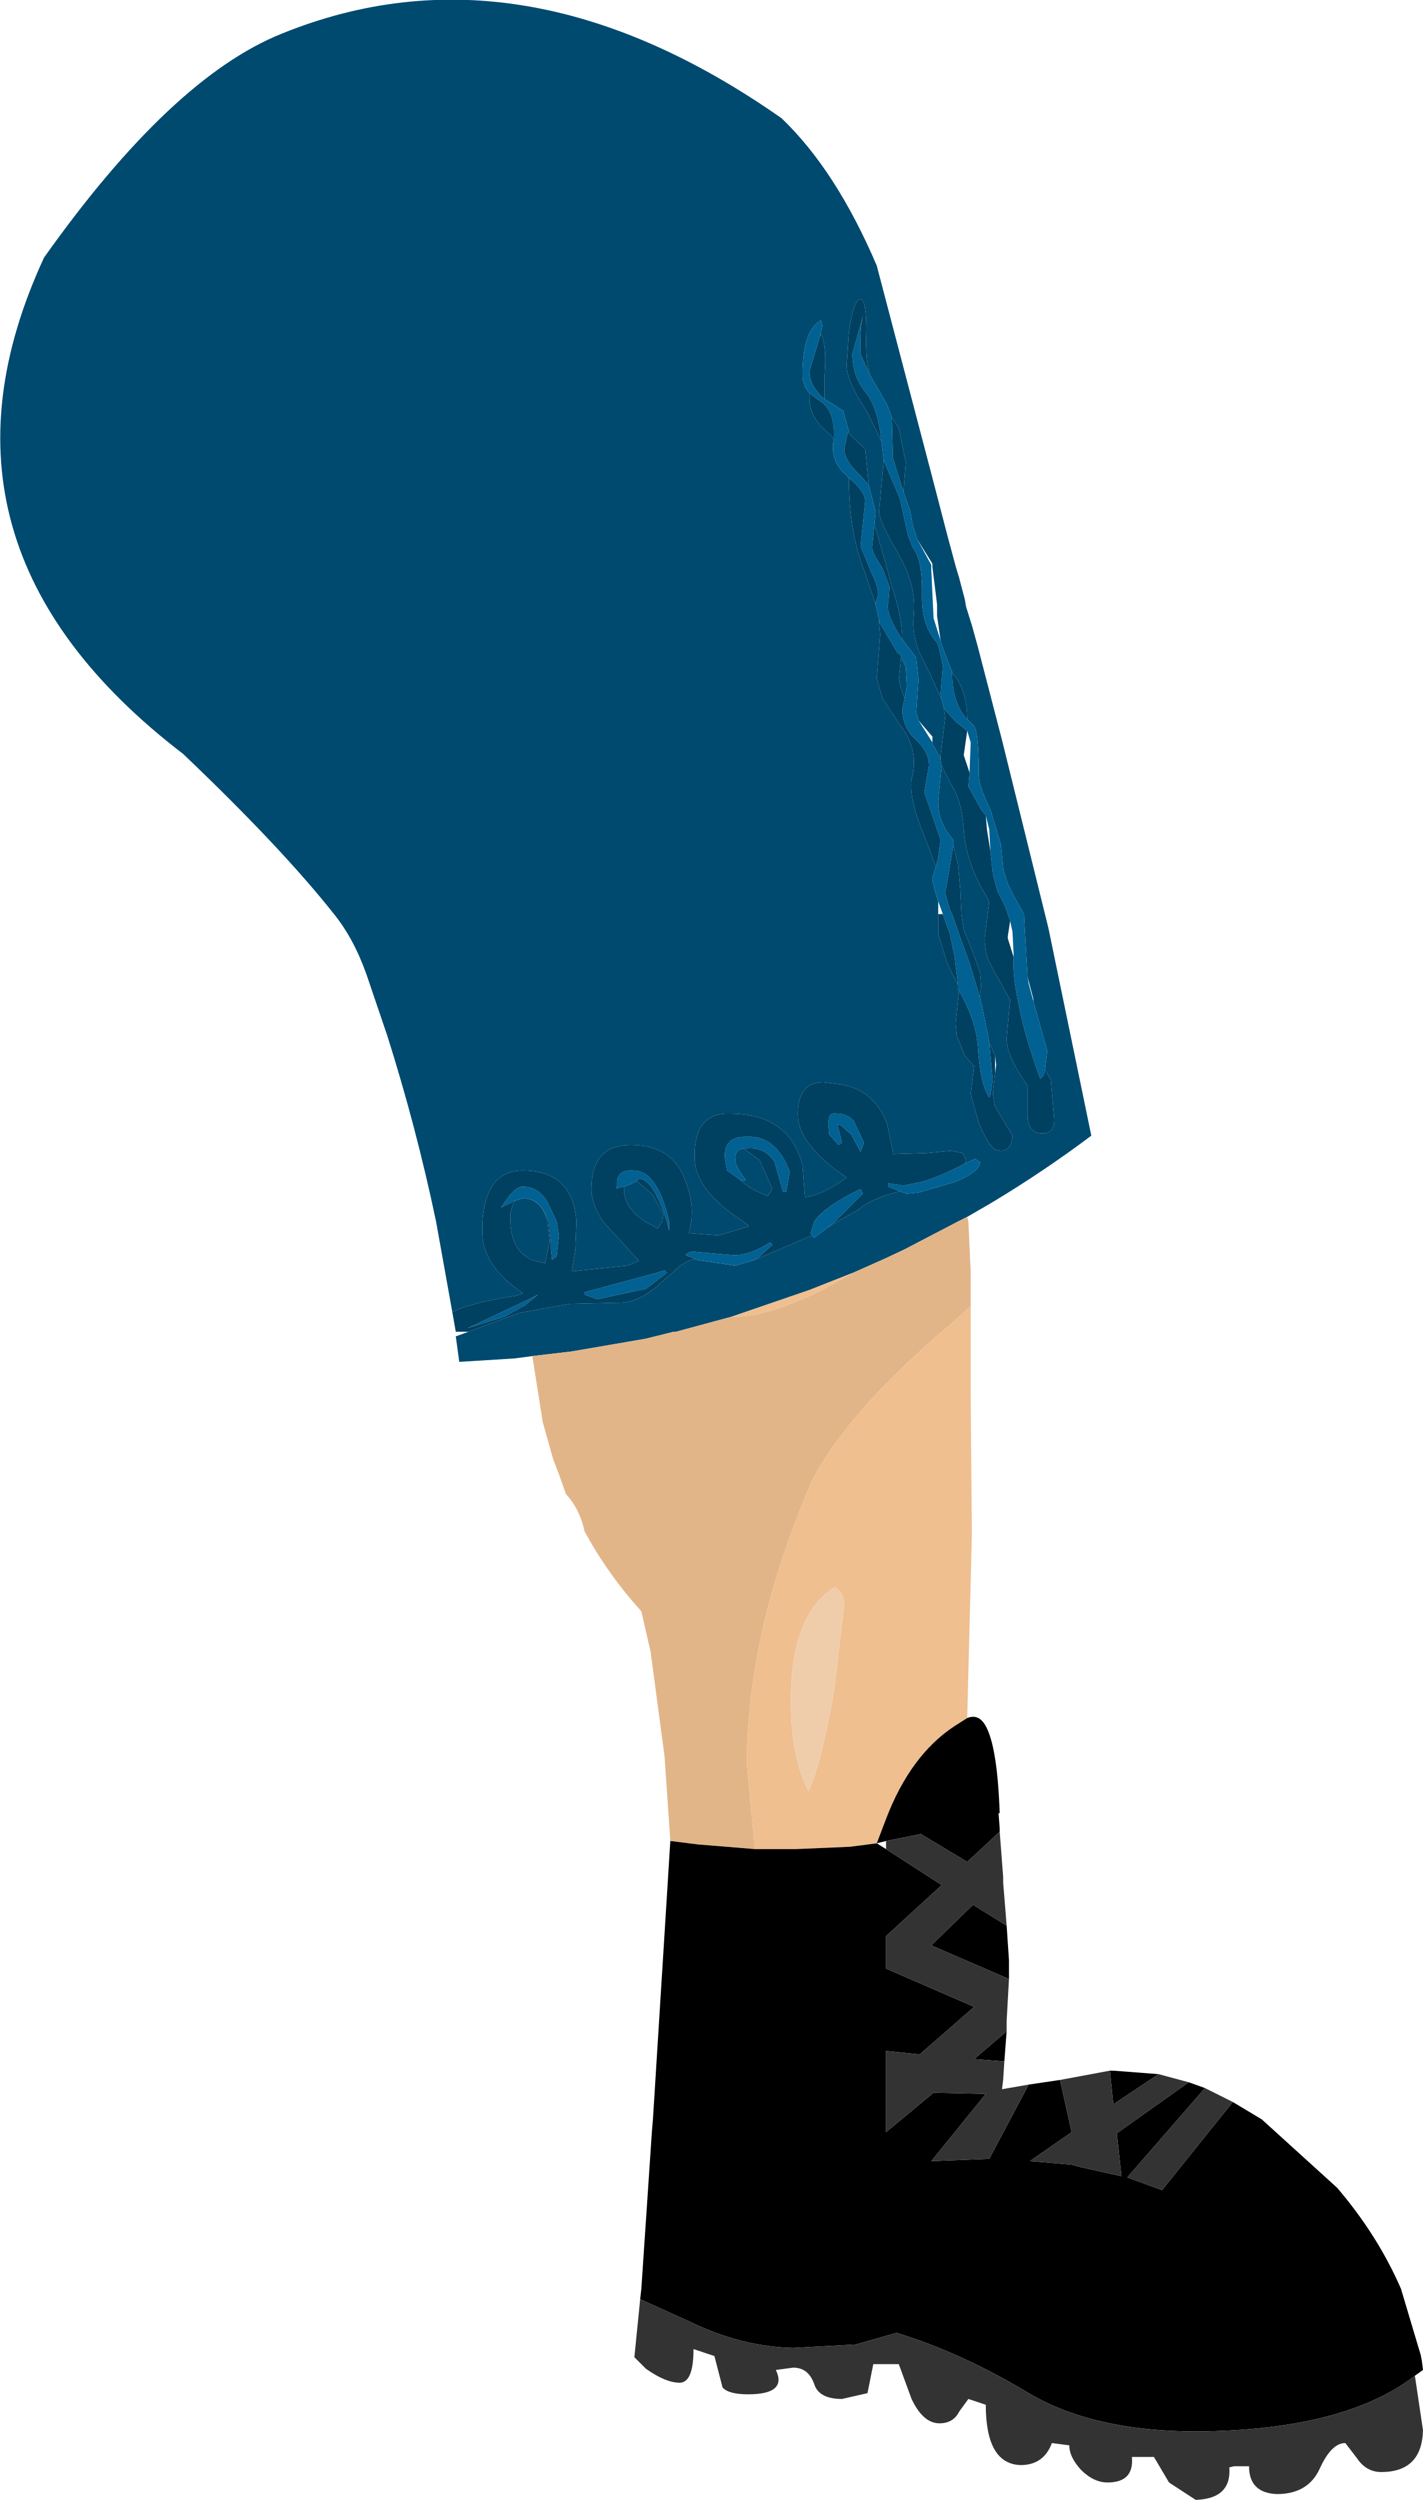
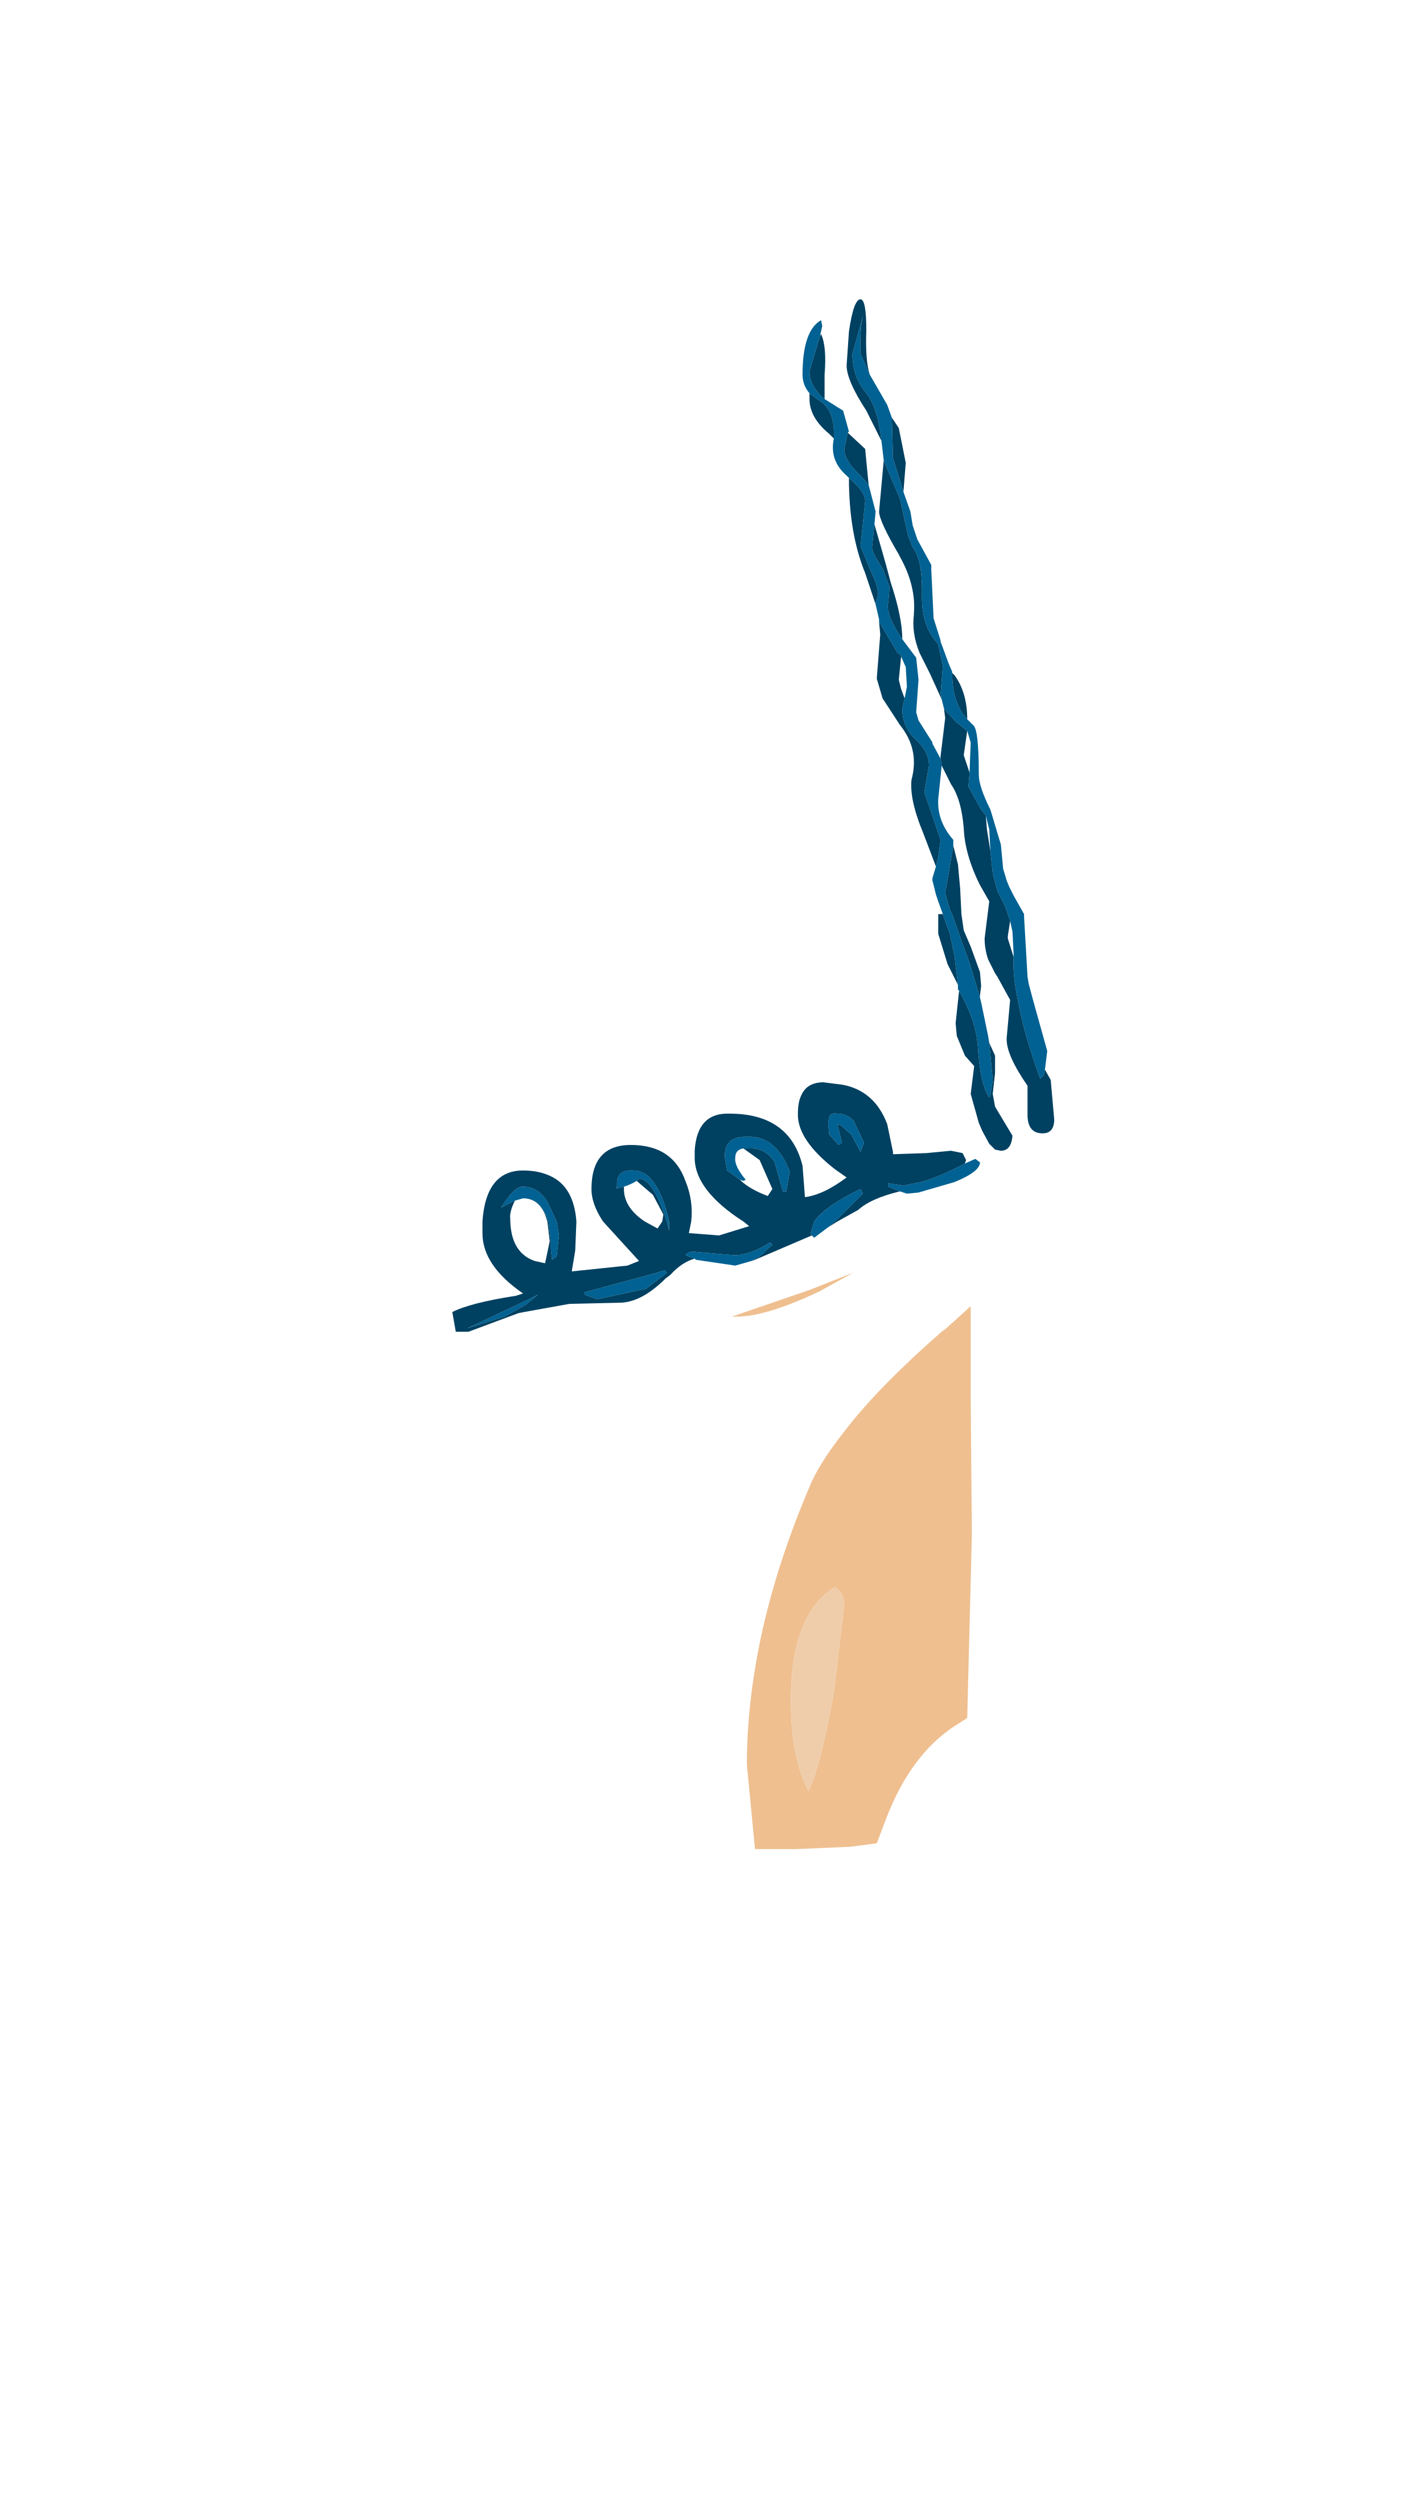
<svg xmlns="http://www.w3.org/2000/svg" height="107.75px" width="61.35px">
  <g transform="matrix(1.0, 0.0, 0.0, 1.0, 0.0, 0.0)">
-     <path d="M19.5 56.55 L18.8 52.65 Q17.95 48.6 16.7 44.65 L15.8 42.0 Q15.25 40.45 14.4 39.4 12.15 36.55 7.9 32.5 -3.85 23.5 1.9 11.1 7.4 3.35 12.15 1.45 22.5 -2.75 33.7 5.1 36.05 7.35 37.8 11.45 L40.2 20.6 40.85 23.1 41.2 24.4 41.35 24.9 41.6 25.85 41.65 26.15 41.9 26.95 42.15 27.85 43.2 31.9 45.2 40.0 47.05 48.95 Q45.05 50.45 42.9 51.75 L42.65 51.9 41.7 52.45 41.5 52.55 41.3 52.65 39.0 53.85 38.15 54.25 36.8 54.85 34.9 55.6 31.55 56.75 29.15 57.4 29.05 57.4 27.85 57.7 24.65 58.25 22.95 58.45 22.2 58.55 19.8 58.7 19.65 57.6 20.2 57.4 22.35 56.6 22.6 56.55 24.55 56.2 26.7 56.15 Q27.65 56.15 28.7 55.1 L28.9 54.95 Q29.4 54.4 29.95 54.25 L30.0 54.3 31.7 54.55 32.4 54.35 32.55 54.3 35.0 53.25 35.1 53.35 35.7 52.9 36.1 52.65 37.0 52.15 Q37.55 51.65 38.8 51.35 L39.1 51.45 39.6 51.4 41.15 50.95 Q42.25 50.5 42.25 50.1 L42.05 49.95 41.6 50.15 41.65 50.0 41.5 49.7 41.0 49.6 39.95 49.7 38.5 49.75 38.5 49.65 38.25 48.45 Q37.7 47.0 36.3 46.75 L35.5 46.65 Q34.8 46.65 34.55 47.2 34.4 47.5 34.4 48.0 L34.4 48.05 Q34.4 49.15 36.0 50.4 L36.5 50.75 Q35.5 51.5 34.7 51.6 L34.7 51.55 34.6 50.25 Q34.05 48.0 31.45 48.0 30.05 47.95 29.95 49.6 L29.95 49.9 Q29.95 51.3 32.05 52.65 L32.3 52.85 31.0 53.25 29.7 53.15 29.8 52.65 Q29.9 51.75 29.55 50.9 29.0 49.35 27.2 49.35 25.5 49.35 25.5 51.25 25.5 51.9 26.0 52.65 L27.55 54.35 27.05 54.55 24.65 54.8 24.8 53.9 24.85 52.65 Q24.75 51.25 23.85 50.75 23.3 50.45 22.55 50.45 20.95 50.45 20.8 52.65 L20.8 53.15 Q20.8 54.55 22.55 55.75 L22.25 55.85 Q20.3 56.15 19.5 56.55 M41.05 29.0 L41.05 28.95 40.9 28.6 40.55 27.65 40.55 27.6 40.4 26.55 40.4 26.15 40.4 26.05 40.2 24.45 40.2 24.3 39.55 23.25 39.35 22.65 39.25 22.05 38.95 21.2 39.05 19.95 38.75 18.45 38.45 18.0 38.25 17.45 37.5 16.15 Q37.3 15.55 37.35 14.25 37.35 12.9 37.1 12.9 36.8 12.9 36.6 14.3 L36.5 15.75 Q36.5 16.4 37.35 17.7 L38.0 19.0 38.05 19.4 38.1 19.85 37.9 22.05 Q37.9 22.45 38.75 23.9 L38.8 24.0 Q39.5 25.25 39.4 26.45 L39.4 26.5 Q39.3 27.3 39.65 28.15 L40.0 28.85 40.1 29.05 40.6 30.15 40.7 30.55 40.75 30.95 40.55 32.6 40.55 32.7 40.2 32.05 40.2 31.75 39.6 31.05 39.5 30.7 39.6 29.3 39.5 28.35 39.05 27.75 38.9 27.55 Q38.9 26.6 38.4 25.1 L38.2 24.35 37.7 22.6 37.75 22.05 37.45 20.9 37.3 19.35 36.55 18.65 36.6 18.6 36.35 17.7 35.55 17.2 35.55 16.15 Q35.65 14.95 35.4 14.4 L35.35 14.5 35.45 14.05 35.4 13.8 Q34.6 14.25 34.6 16.15 34.6 16.6 34.9 16.95 L34.9 17.2 Q34.9 18.0 35.75 18.7 L35.95 18.9 Q35.75 19.85 36.5 20.5 L36.6 20.6 Q36.6 23.0 37.3 24.7 L37.75 26.05 37.9 26.7 37.9 26.8 37.95 27.35 37.8 29.25 38.05 30.1 38.8 31.25 Q39.65 32.3 39.3 33.6 39.2 34.45 39.8 35.9 L40.2 36.95 40.35 37.35 40.2 37.85 40.2 37.95 40.35 38.55 40.45 38.85 40.45 39.4 40.45 39.85 40.45 40.25 40.85 41.55 41.3 42.45 41.3 42.65 41.35 42.7 41.2 44.1 41.25 44.65 41.6 45.5 42.0 45.95 41.85 47.15 42.2 48.4 42.35 48.75 42.65 49.3 42.9 49.55 43.15 49.6 Q43.6 49.6 43.65 48.95 L42.9 47.7 42.8 47.15 42.9 46.25 42.95 45.9 42.9 45.5 42.65 44.95 42.6 44.65 42.3 43.2 42.25 43.0 42.25 42.9 42.3 42.5 42.25 41.9 41.85 40.8 41.55 40.1 41.45 39.4 41.4 38.4 41.4 38.35 41.3 37.25 41.1 36.45 41.1 36.2 Q40.4 35.4 40.45 34.45 L40.6 33.0 41.0 33.8 Q41.45 34.45 41.55 35.7 41.6 36.85 42.25 38.15 L42.65 38.85 42.45 40.45 Q42.45 40.9 42.6 41.35 L42.9 41.95 43.0 42.1 43.55 43.1 43.4 44.75 43.4 44.8 Q43.4 45.5 44.3 46.8 L44.3 48.05 Q44.3 48.85 44.95 48.85 45.45 48.85 45.45 48.25 L45.3 46.55 45.05 46.1 45.15 45.3 44.55 43.15 44.55 43.05 44.3 42.1 44.15 39.5 44.15 39.4 43.7 38.6 43.55 38.3 43.5 38.2 43.4 37.95 43.25 37.45 43.15 36.4 42.7 34.9 Q42.2 33.9 42.2 33.4 42.2 31.4 41.95 31.25 L41.7 31.0 Q41.7 29.85 41.15 29.1 L41.05 29.0 M38.85 28.3 L39.05 28.75 39.1 29.6 39.0 30.1 38.85 29.7 38.75 29.3 38.85 28.3 M32.05 49.5 L32.75 50.0 33.3 51.25 33.1 51.55 Q32.3 51.25 31.9 50.85 L32.05 50.9 32.15 50.85 Q31.65 50.25 31.7 49.9 31.7 49.55 32.05 49.5 M27.45 50.9 L28.15 51.5 28.6 52.35 28.55 52.65 28.35 52.95 27.8 52.65 Q26.9 52.05 26.9 51.25 L26.9 51.15 Q27.2 51.05 27.45 50.9 M22.55 51.65 Q23.2 51.65 23.5 52.35 L23.6 52.65 23.7 53.5 23.5 54.45 23.05 54.35 Q22.05 54.0 22.0 52.65 L22.0 52.55 Q21.95 52.25 22.2 51.75 L22.55 51.65" fill="#004a70" fill-rule="evenodd" stroke="none" />
    <path d="M41.6 50.15 L42.05 49.95 42.25 50.1 Q42.25 50.5 41.15 50.95 L39.6 51.4 39.1 51.45 38.8 51.35 38.3 51.15 38.3 51.0 38.95 51.1 39.7 50.95 Q40.45 50.75 41.6 50.15 M35.7 52.9 L35.1 53.35 35.0 53.25 34.95 53.15 35.1 52.65 Q35.55 52.0 37.1 51.25 L37.2 51.45 36.0 52.65 35.7 52.9 M32.4 54.35 L31.7 54.55 30.0 54.3 29.95 54.25 29.55 54.1 Q29.65 53.95 29.9 53.95 L31.65 54.1 Q32.35 54.1 33.2 53.55 L33.3 53.65 32.7 54.2 32.4 54.35 M40.55 27.6 L40.55 27.65 40.9 28.6 41.05 28.95 41.05 29.0 Q41.05 30.3 41.7 31.0 L41.95 31.25 Q42.2 31.4 42.2 33.4 42.2 33.9 42.7 34.9 L43.15 36.4 43.25 37.45 43.4 37.95 43.5 38.2 43.55 38.3 43.7 38.6 44.15 39.4 44.15 39.5 44.3 42.1 44.35 42.4 44.55 43.15 45.15 45.3 45.05 46.1 45.0 46.35 44.85 46.5 Q44.15 44.6 43.9 43.2 43.65 42.05 43.7 41.25 L43.7 41.1 43.65 40.15 43.55 39.7 43.35 39.1 43.0 38.4 42.8 37.65 42.7 36.7 42.65 35.75 42.5 35.15 42.3 34.9 41.75 33.9 41.8 33.3 41.85 32.0 41.7 31.5 41.2 31.1 40.7 30.55 40.6 30.15 40.55 29.9 40.65 28.7 40.45 27.8 40.4 27.7 Q39.7 26.95 39.75 25.55 L39.75 25.45 Q39.75 24.1 39.35 23.6 L39.15 23.1 38.8 21.5 38.1 19.85 38.05 19.4 38.0 19.0 Q37.85 17.6 37.35 16.95 36.75 16.25 36.75 15.25 L37.25 13.45 Q37.05 14.1 37.1 15.25 L37.5 16.15 38.25 17.45 38.45 18.0 38.5 19.75 38.95 21.2 39.25 22.05 39.35 22.65 39.55 23.25 40.15 24.35 40.15 24.55 40.25 26.65 40.55 27.6 M40.6 33.0 L40.45 34.45 Q40.4 35.4 41.1 36.2 L41.1 36.45 41.0 37.05 40.75 38.5 40.95 39.2 41.05 39.4 41.45 40.55 41.8 41.5 42.25 43.0 42.3 43.2 42.6 44.65 42.65 44.95 42.8 46.55 42.7 47.2 42.65 47.3 Q42.25 46.75 42.15 45.0 L42.1 44.65 Q41.95 43.8 41.4 42.8 L41.35 42.7 41.3 42.65 41.3 42.45 41.15 41.2 40.95 40.25 40.7 39.55 40.65 39.4 40.45 38.85 40.35 38.55 40.2 37.95 40.2 37.85 40.35 37.35 40.45 36.95 40.55 36.2 39.85 34.15 40.05 33.0 Q40.05 32.4 39.5 31.9 38.9 31.35 38.9 30.55 L39.0 30.1 39.1 29.6 39.05 28.75 38.85 28.3 38.8 28.2 38.7 28.15 37.9 26.8 37.9 26.7 37.75 26.05 37.75 25.95 Q38.0 25.55 37.6 24.75 L37.1 23.55 37.3 21.6 Q37.3 21.2 36.6 20.6 L36.5 20.5 Q35.75 19.85 35.95 18.9 L35.95 18.85 Q36.0 17.65 35.3 17.25 L34.9 16.95 Q34.6 16.6 34.6 16.15 34.6 14.25 35.4 13.8 L35.45 14.05 35.35 14.5 34.9 16.0 Q34.9 16.65 35.55 17.2 L36.35 17.7 36.6 18.6 36.55 18.65 36.4 19.35 Q36.4 19.85 37.1 20.5 L37.45 20.9 37.75 22.05 37.7 22.6 37.6 23.55 Q37.55 23.75 38.05 24.5 L38.35 25.3 38.3 25.95 Q38.15 26.45 38.9 27.55 L39.05 27.75 39.5 28.35 39.6 29.3 39.5 30.7 39.6 31.05 40.2 32.0 40.2 32.05 40.55 32.7 40.6 33.0 M31.9 50.85 L31.35 50.45 31.25 49.9 31.25 49.8 Q31.25 48.95 32.25 49.0 33.3 48.95 33.9 50.15 L34.05 50.5 33.9 51.35 33.75 51.35 33.4 50.1 Q33.0 49.45 32.25 49.5 L32.05 49.5 Q31.7 49.55 31.7 49.9 31.65 50.25 32.15 50.85 L32.05 50.9 31.9 50.85 M36.1 48.45 L36.3 49.25 36.15 49.35 35.75 48.9 35.7 48.4 35.75 48.15 Q35.8 47.95 36.1 48.0 36.5 48.0 36.8 48.3 L37.25 49.25 37.1 49.65 36.7 48.9 36.25 48.5 36.1 48.45 M26.9 51.15 L26.65 51.2 Q26.55 51.3 26.6 51.1 26.55 50.4 27.3 50.45 28.35 50.45 28.85 52.65 L28.85 53.05 28.75 52.65 Q28.15 50.8 27.55 50.8 L27.45 50.9 Q27.2 51.05 26.9 51.15 M28.65 54.75 L28.75 54.85 28.7 54.9 27.85 55.55 25.75 56.0 25.2 55.8 25.2 55.7 28.35 54.85 28.65 54.75 M22.55 51.65 L22.2 51.75 21.6 52.05 Q22.2 51.1 22.55 51.15 23.2 51.15 23.6 51.8 L24.0 52.65 24.1 53.25 24.0 54.15 23.8 54.3 23.75 53.85 23.75 53.55 23.65 52.65 23.5 52.3 Q23.2 51.65 22.55 51.65 M21.75 56.75 L20.15 57.25 22.7 56.05 23.2 55.8 22.65 56.25 21.75 56.75" fill="#006192" fill-rule="evenodd" stroke="none" />
    <path d="M19.5 56.55 Q20.3 56.15 22.25 55.85 L22.55 55.75 Q20.8 54.55 20.8 53.15 L20.8 52.65 Q20.95 50.45 22.55 50.45 23.3 50.45 23.85 50.75 24.75 51.25 24.85 52.65 L24.8 53.9 24.65 54.8 27.05 54.55 27.55 54.35 26.0 52.65 Q25.5 51.9 25.5 51.25 25.5 49.35 27.2 49.35 29.0 49.35 29.55 50.9 29.9 51.75 29.8 52.65 L29.7 53.15 31.0 53.25 32.3 52.85 32.05 52.65 Q29.95 51.3 29.95 49.9 L29.95 49.6 Q30.05 47.95 31.45 48.0 34.05 48.0 34.6 50.25 L34.7 51.55 34.7 51.6 Q35.5 51.5 36.5 50.75 L36.0 50.4 Q34.4 49.15 34.4 48.05 L34.4 48.0 Q34.4 47.5 34.55 47.2 34.8 46.65 35.5 46.65 L36.3 46.75 Q37.7 47.0 38.25 48.45 L38.5 49.65 38.5 49.75 39.95 49.7 41.0 49.6 41.5 49.7 41.65 50.0 41.6 50.15 Q40.45 50.75 39.7 50.95 L38.95 51.1 38.3 51.0 38.3 51.15 38.8 51.35 Q37.55 51.65 37.0 52.15 L36.1 52.65 35.7 52.9 36.0 52.65 37.2 51.45 37.1 51.25 Q35.55 52.0 35.1 52.65 L34.95 53.15 35.0 53.25 32.55 54.3 32.4 54.35 32.7 54.2 33.3 53.65 33.2 53.55 Q32.35 54.1 31.65 54.1 L29.9 53.95 Q29.65 53.95 29.55 54.1 L29.95 54.25 Q29.4 54.4 28.9 54.95 L28.7 55.1 Q27.65 56.15 26.7 56.15 L24.55 56.2 22.6 56.55 22.35 56.6 20.2 57.4 19.65 57.4 19.5 56.55 M41.05 29.0 L41.15 29.1 Q41.7 29.85 41.7 31.0 41.05 30.3 41.05 29.0 M45.05 46.1 L45.3 46.55 45.45 48.25 Q45.45 48.85 44.95 48.85 44.3 48.85 44.3 48.05 L44.3 46.8 Q43.4 45.5 43.4 44.8 L43.4 44.75 43.55 43.1 43.0 42.1 42.9 41.95 42.6 41.35 Q42.45 40.9 42.45 40.45 L42.65 38.85 42.25 38.15 Q41.6 36.85 41.55 35.7 41.45 34.45 41.0 33.8 L40.6 33.0 40.55 32.7 40.55 32.6 40.75 30.95 40.7 30.55 41.2 31.1 41.7 31.5 41.55 32.55 41.8 33.3 41.75 33.9 42.3 34.9 42.5 35.15 42.55 35.75 42.7 36.7 42.8 37.65 43.0 38.4 43.35 39.1 43.55 39.7 43.45 40.35 43.45 40.45 43.7 41.25 Q43.65 42.05 43.9 43.2 44.15 44.6 44.85 46.5 L45.0 46.35 45.05 46.1 M41.1 36.45 L41.3 37.25 41.4 38.35 41.4 38.4 41.45 39.4 41.55 40.1 41.85 40.8 42.25 41.9 42.3 42.5 42.25 42.9 42.25 43.0 41.8 41.5 41.45 40.55 41.05 39.4 40.95 39.2 40.75 38.5 41.0 37.05 41.1 36.45 M42.65 44.95 L42.9 45.5 42.9 46.25 42.8 47.15 42.9 47.7 43.65 48.95 Q43.6 49.6 43.15 49.6 L42.9 49.55 42.65 49.3 42.35 48.75 42.2 48.4 41.85 47.15 42.0 45.95 41.6 45.5 41.25 44.65 41.2 44.1 41.35 42.7 41.4 42.8 Q41.95 43.8 42.1 44.65 L42.15 45.0 Q42.25 46.75 42.65 47.3 L42.7 47.2 42.8 46.55 42.65 44.95 M41.3 42.45 L40.85 41.55 40.45 40.25 40.45 39.85 40.45 39.4 40.65 39.4 40.7 39.55 40.95 40.25 41.15 41.2 41.3 42.45 M40.35 37.35 L40.2 36.95 39.8 35.9 Q39.2 34.45 39.3 33.6 39.65 32.3 38.8 31.25 L38.05 30.1 37.8 29.25 37.95 27.35 37.9 26.8 38.7 28.15 38.8 28.2 38.85 28.3 38.75 29.3 38.85 29.7 39.0 30.1 38.9 30.55 Q38.9 31.35 39.5 31.9 40.05 32.4 40.05 33.0 L39.85 34.15 40.55 36.2 40.45 36.95 40.35 37.35 M37.75 26.05 L37.3 24.7 Q36.6 23.0 36.6 20.6 37.3 21.2 37.3 21.6 L37.1 23.55 37.6 24.75 Q38.0 25.55 37.75 25.95 L37.75 26.05 M35.95 18.9 L35.75 18.7 Q34.9 18.0 34.9 17.2 L34.9 16.95 35.3 17.25 Q36.0 17.65 35.95 18.85 L35.95 18.9 M35.35 14.5 L35.4 14.4 Q35.65 14.95 35.55 16.15 L35.55 17.2 Q34.9 16.65 34.9 16.0 L35.35 14.5 M36.55 18.65 L37.3 19.35 37.45 20.9 37.1 20.5 Q36.4 19.85 36.4 19.35 L36.55 18.65 M37.7 22.6 L38.2 24.35 38.4 25.1 Q38.9 26.6 38.9 27.55 38.15 26.45 38.3 25.95 L38.35 25.3 38.05 24.5 Q37.55 23.75 37.6 23.55 L37.7 22.6 M40.6 30.15 L40.1 29.05 40.0 28.85 39.65 28.15 Q39.3 27.3 39.4 26.5 L39.4 26.45 Q39.5 25.25 38.8 24.0 L38.75 23.9 Q37.9 22.45 37.9 22.05 L38.1 19.85 38.8 21.5 39.15 23.1 39.35 23.6 Q39.75 24.1 39.75 25.45 L39.75 25.55 Q39.7 26.95 40.4 27.7 L40.45 27.8 40.65 28.7 40.55 29.9 40.6 30.15 M38.0 19.0 L37.35 17.7 Q36.5 16.4 36.5 15.75 L36.6 14.3 Q36.8 12.9 37.1 12.9 37.35 12.9 37.35 14.25 37.3 15.55 37.5 16.15 L37.1 15.25 Q37.05 14.1 37.25 13.45 L36.75 15.25 Q36.75 16.25 37.35 16.95 37.85 17.6 38.0 19.0 M38.45 18.0 L38.75 18.45 39.05 19.95 38.95 21.2 38.5 19.75 38.45 18.0 M32.05 49.5 L32.25 49.5 Q33.0 49.45 33.4 50.1 L33.75 51.35 33.9 51.35 34.05 50.5 33.9 50.15 Q33.3 48.95 32.25 49.0 31.25 48.95 31.25 49.8 L31.25 49.9 31.35 50.45 31.9 50.85 Q32.3 51.25 33.1 51.55 L33.3 51.25 32.75 50.0 32.05 49.5 M36.1 48.45 L36.25 48.5 36.7 48.9 37.1 49.65 37.25 49.25 36.8 48.3 Q36.5 48.0 36.1 48.0 35.8 47.95 35.75 48.15 L35.7 48.4 35.75 48.9 36.15 49.35 36.3 49.25 36.1 48.45 M26.9 51.15 L26.9 51.25 Q26.9 52.05 27.8 52.65 L28.35 52.95 28.55 52.65 28.6 52.35 28.15 51.5 27.45 50.9 27.55 50.8 Q28.15 50.8 28.75 52.65 L28.85 53.05 28.85 52.65 Q28.35 50.45 27.3 50.45 26.55 50.4 26.6 51.1 26.55 51.3 26.65 51.2 L26.9 51.15 M28.65 54.75 L28.35 54.85 25.2 55.7 25.2 55.8 25.75 56.0 27.85 55.55 28.7 54.9 28.75 54.85 28.65 54.75 M22.2 51.75 Q21.95 52.25 22.0 52.55 L22.0 52.65 Q22.05 54.0 23.05 54.35 L23.5 54.45 23.7 53.5 23.6 52.65 23.5 52.35 Q23.2 51.65 22.55 51.65 23.2 51.65 23.5 52.3 L23.65 52.65 23.75 53.55 23.75 53.85 23.8 54.3 24.0 54.15 24.1 53.25 24.0 52.65 23.6 51.8 Q23.2 51.15 22.55 51.15 22.2 51.1 21.6 52.05 L22.2 51.75 M21.75 56.75 L22.65 56.25 23.2 55.8 22.7 56.05 20.15 57.25 21.75 56.75" fill="#004061" fill-rule="evenodd" stroke="none" />
-     <path d="M22.95 58.45 L24.65 58.25 27.85 57.7 29.05 57.4 29.15 57.4 31.55 56.75 31.85 56.75 Q33.15 56.7 35.35 55.65 L36.8 54.85 38.15 54.25 39.0 53.85 41.3 52.65 41.5 52.55 41.7 52.45 41.75 52.65 41.85 54.8 41.85 55.1 41.85 56.3 40.8 57.25 40.6 57.4 Q37.85 59.8 36.4 61.7 35.45 62.9 35.0 63.85 33.1 68.25 32.5 72.25 32.2 74.2 32.2 76.05 L32.55 79.7 30.1 79.5 28.9 79.35 28.65 75.7 28.05 71.2 27.65 69.45 Q26.2 67.85 25.2 66.0 25.0 65.05 24.4 64.4 L24.1 63.55 23.85 62.9 23.4 61.3 22.95 58.45" fill="#e2b588" fill-rule="evenodd" stroke="none" />
    <path d="M31.55 56.75 L34.9 55.6 36.8 54.85 35.35 55.65 Q33.15 56.7 31.85 56.75 L31.55 56.75 M41.85 56.3 L41.85 57.4 41.85 58.7 41.85 60.2 41.9 66.15 41.7 74.05 41.15 74.4 Q39.25 75.65 38.2 78.4 L37.8 79.45 36.65 79.6 34.3 79.7 32.55 79.7 32.2 76.05 Q32.2 74.2 32.5 72.25 33.1 68.25 35.0 63.85 35.45 62.9 36.4 61.7 37.85 59.8 40.6 57.4 L40.8 57.25 41.85 56.3 M35.95 72.95 L36.4 69.15 Q36.4 68.7 36.0 68.4 34.05 69.6 34.1 73.45 34.1 75.7 34.85 77.2 35.35 76.25 35.95 72.95" fill="#efbf90" fill-rule="evenodd" stroke="none" />
    <path d="M35.95 72.95 Q35.35 76.25 34.85 77.2 34.1 75.7 34.1 73.45 34.05 69.6 36.0 68.4 36.4 68.7 36.4 69.15 L35.95 72.95" fill="#efcdab" fill-rule="evenodd" stroke="none" />
-     <path d="M41.7 74.05 Q42.2 73.85 42.5 74.4 43.0 75.3 43.1 78.15 L43.05 78.15 43.1 78.8 43.1 78.95 41.7 80.25 39.7 79.05 38.2 79.35 37.8 79.45 38.2 79.7 40.6 81.25 38.2 83.45 38.2 84.85 42.0 86.5 39.65 88.55 38.2 88.4 38.2 91.9 40.25 90.2 42.5 90.25 40.15 93.15 42.65 93.05 44.35 89.85 45.7 89.65 46.2 91.9 44.4 93.15 46.2 93.3 46.55 93.4 48.35 93.8 48.15 91.95 51.25 89.75 51.95 90.0 48.6 93.85 50.1 94.4 53.15 90.6 54.4 91.35 57.65 94.3 Q59.4 96.35 60.4 98.65 L61.25 101.5 61.3 101.75 61.35 102.15 61.0 102.4 Q57.95 104.75 51.6 104.8 47.15 104.8 44.35 103.15 41.45 101.4 38.65 100.55 L36.9 101.05 34.2 101.2 Q31.95 101.15 29.7 100.05 L27.6 99.1 27.65 98.65 27.95 94.2 28.1 91.95 28.15 91.35 28.9 79.35 30.1 79.5 32.55 79.7 34.3 79.7 36.65 79.6 37.8 79.45 38.2 78.4 Q39.25 75.65 41.15 74.4 L41.7 74.05 M43.4 83.0 L43.5 84.5 43.5 85.3 40.15 83.85 41.95 82.1 43.4 83.0 M43.4 87.55 L43.3 88.85 42.0 88.75 43.4 87.55 M47.85 89.25 L48.0 89.25 49.95 89.4 48.0 90.7 47.85 89.25" fill="#000000" fill-rule="evenodd" stroke="none" />
-     <path d="M43.1 78.95 L43.25 80.9 43.25 81.15 43.4 83.0 41.95 82.1 40.15 83.85 43.5 85.3 43.4 87.1 43.4 87.55 42.0 88.75 43.3 88.85 43.25 89.65 43.2 90.05 44.35 89.85 42.65 93.05 40.15 93.15 42.5 90.25 40.25 90.2 38.2 91.9 38.2 88.4 39.65 88.55 42.0 86.5 38.2 84.85 38.2 83.45 40.6 81.25 38.2 79.7 38.2 79.35 39.7 79.05 41.7 80.25 43.1 78.95 M45.7 89.65 L47.85 89.25 48.0 90.7 49.95 89.4 51.25 89.75 48.15 91.95 48.35 93.8 46.55 93.4 46.2 93.3 44.4 93.15 46.2 91.9 45.7 89.65 M51.95 90.0 L53.15 90.6 50.1 94.4 48.6 93.85 51.95 90.0 M61.0 102.4 L61.35 104.75 Q61.3 106.55 59.55 106.55 58.9 106.55 58.5 105.95 L58.0 105.3 Q57.4 105.3 56.9 106.4 56.4 107.5 55.05 107.5 53.85 107.45 53.85 106.3 L53.2 106.3 53.0 106.35 Q53.1 107.7 51.55 107.75 L50.4 107.0 49.75 105.9 48.8 105.9 Q48.9 107.0 47.75 107.0 47.15 107.0 46.6 106.45 46.1 105.9 46.1 105.4 L45.35 105.3 Q45.0 106.25 44.0 106.25 42.5 106.2 42.5 103.65 L41.75 103.4 41.35 103.95 Q41.1 104.45 40.5 104.45 39.8 104.45 39.3 103.4 L38.75 101.9 37.65 101.9 37.4 103.15 36.3 103.4 Q35.3 103.4 35.1 102.75 34.85 102.05 34.2 102.05 L33.45 102.15 Q33.95 103.2 32.25 103.2 31.4 103.2 31.15 102.9 L30.8 101.55 29.9 101.25 Q29.9 102.7 29.3 102.7 28.7 102.7 27.85 102.1 L27.35 101.6 27.6 99.1 29.7 100.05 Q31.95 101.15 34.2 101.2 L36.9 101.05 38.65 100.55 Q41.45 101.4 44.35 103.15 47.15 104.8 51.6 104.8 57.95 104.75 61.0 102.4" fill="#333333" fill-rule="evenodd" stroke="none" />
  </g>
</svg>